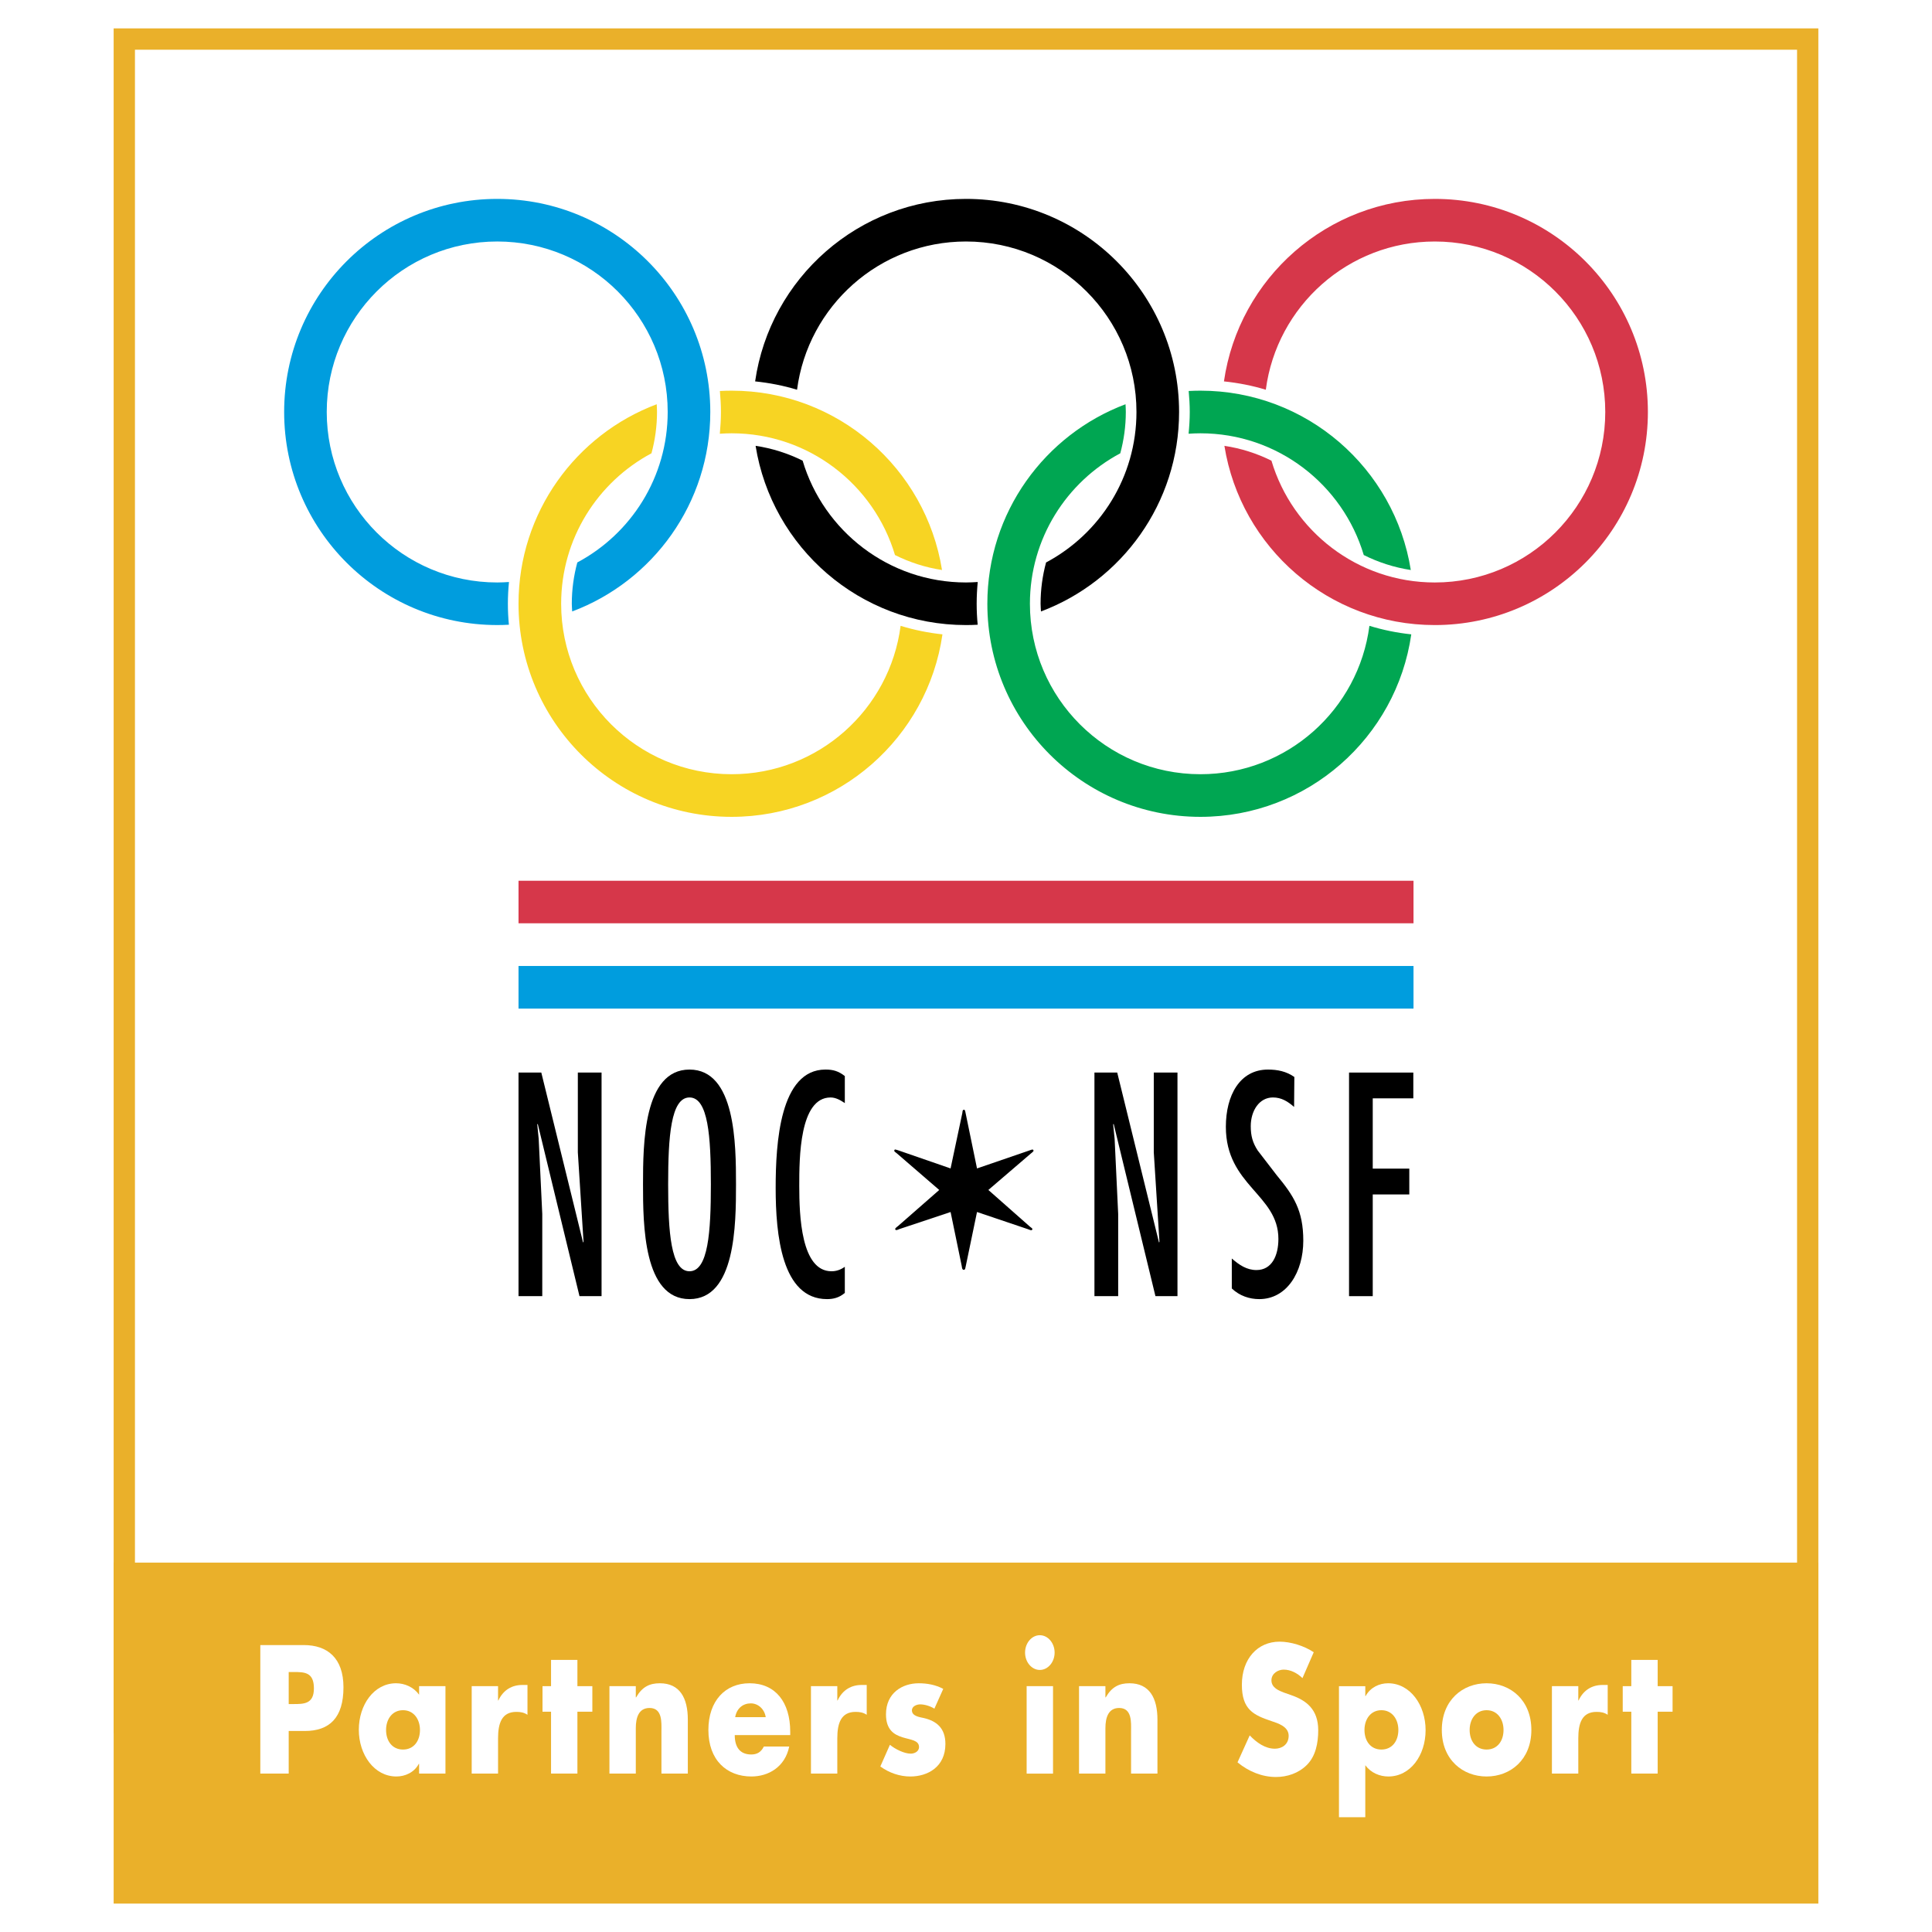
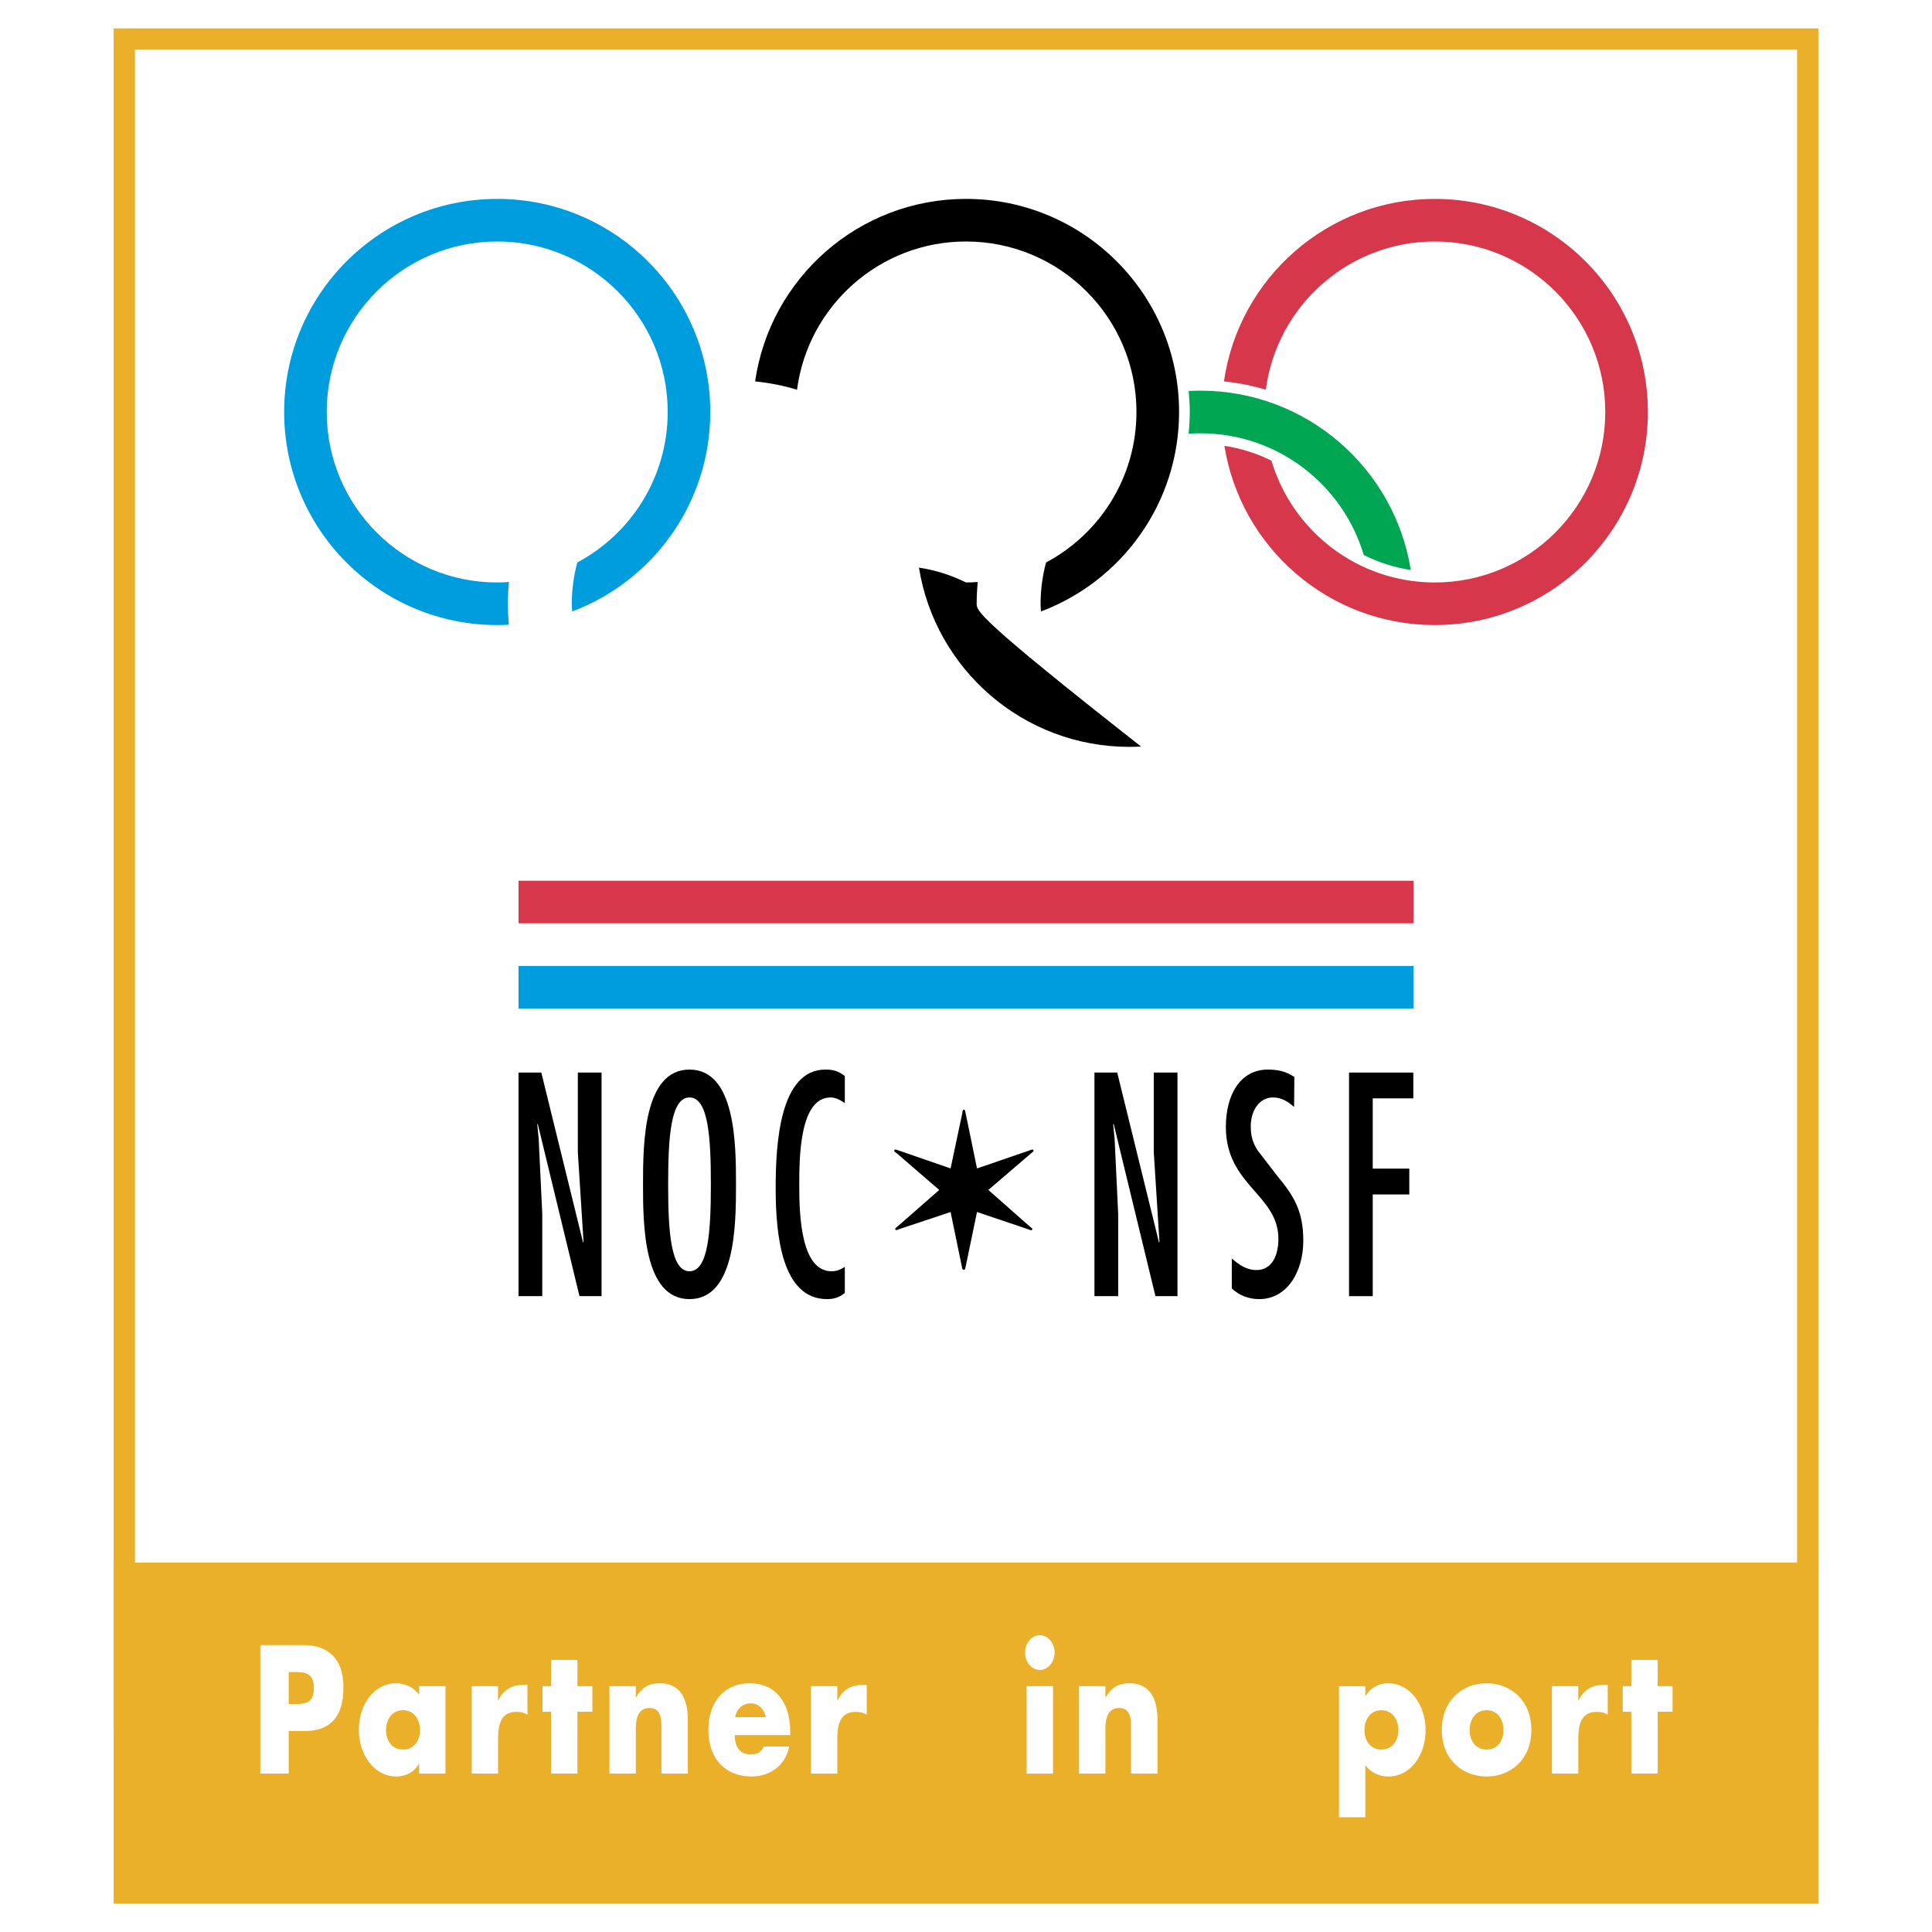
<svg xmlns="http://www.w3.org/2000/svg" version="1.0" id="Layer_1" x="0px" y="0px" width="192.756px" height="192.756px" viewBox="0 0 192.756 192.756" enable-background="new 0 0 192.756 192.756" xml:space="preserve">
  <g>
    <polygon fill-rule="evenodd" clip-rule="evenodd" fill="#FFFFFF" points="0,0 192.756,0 192.756,192.756 0,192.756 0,0  " />
    <polygon fill-rule="evenodd" clip-rule="evenodd" fill="#FFFFFF" points="11.339,189.922 181.417,189.922 181.417,2.834    11.339,2.834 11.339,189.922  " />
    <path fill-rule="evenodd" clip-rule="evenodd" fill="#009DDE" d="M50.671,60.237c0-0.732,0.039-1.455,0.11-2.17   c-0.391,0.024-0.78,0.046-1.173,0.046c-9.394,0-17.009-7.617-17.009-17.012c0-9.392,7.615-17.007,17.009-17.007   c9.394,0,17.008,7.615,17.008,17.007c0,6.506-3.652,12.156-9.017,15.015c-0.355,1.315-0.55,2.692-0.55,4.121   c0,0.259,0.028,0.512,0.038,0.769c8.052-3.027,13.779-10.793,13.779-19.905c0-11.738-9.516-21.257-21.257-21.257   c-11.742,0-21.259,9.519-21.259,21.257c0,11.743,9.518,21.26,21.259,21.26c0.391,0,0.778-0.01,1.164-0.032   C50.706,61.638,50.671,60.942,50.671,60.237L50.671,60.237z" />
    <path fill-rule="evenodd" clip-rule="evenodd" fill="#D6374A" d="M143.15,19.844c-10.703,0-19.556,7.913-21.037,18.208   c1.436,0.149,2.834,0.422,4.177,0.833c1.089-8.342,8.22-14.79,16.86-14.79c9.395,0,17.007,7.615,17.007,17.007   c0,9.395-7.612,17.012-17.007,17.012c-7.705,0-14.209-5.13-16.299-12.153c-1.455-0.723-3.032-1.23-4.692-1.479   c1.618,10.134,10.4,17.881,20.991,17.881c11.74,0,21.26-9.517,21.26-21.26C164.41,29.363,154.891,19.844,143.15,19.844   L143.15,19.844z" />
-     <path fill-rule="evenodd" clip-rule="evenodd" fill="#F7D423" d="M89.854,62.439c-1.082,8.352-8.218,14.805-16.86,14.805   c-9.393,0-17.008-7.615-17.008-17.007c0-6.501,3.65-12.151,9.012-15.012c0.355-1.316,0.552-2.693,0.552-4.124   c0-0.259-0.017-0.515-0.029-0.769c-8.055,3.025-13.788,10.796-13.788,19.905c0,11.741,9.518,21.26,21.261,21.26   c10.703,0,19.556-7.913,21.035-18.208C92.594,63.139,91.197,62.849,89.854,62.439L89.854,62.439z" />
-     <path fill-rule="evenodd" clip-rule="evenodd" fill="#F7D423" d="M72.994,43.23c7.7,0,14.207,5.122,16.299,12.146   c1.453,0.725,3.027,1.24,4.692,1.494C92.369,46.729,83.59,38.977,72.994,38.977c-0.393,0-0.784,0.012-1.172,0.032   c0.063,0.69,0.107,1.389,0.107,2.092c0,0.735-0.046,1.458-0.112,2.173C72.206,43.247,72.596,43.23,72.994,43.23L72.994,43.23z" />
-     <path fill-rule="evenodd" clip-rule="evenodd" fill="#00A652" d="M136.627,62.439c-1.082,8.352-8.218,14.805-16.86,14.805   c-9.395,0-17.012-7.615-17.012-17.007c0-6.501,3.652-12.151,9.017-15.012c0.354-1.316,0.551-2.693,0.551-4.124   c0-0.259-0.017-0.515-0.029-0.769c-8.054,3.025-13.786,10.796-13.786,19.905c0,11.741,9.517,21.26,21.26,21.26   c10.703,0,19.556-7.913,21.035-18.208C139.366,63.139,137.97,62.849,136.627,62.439L136.627,62.439z" />
    <path fill-rule="evenodd" clip-rule="evenodd" fill="#00A652" d="M119.767,43.23c7.7,0,14.206,5.122,16.296,12.146   c1.453,0.725,3.028,1.24,4.692,1.494c-1.613-10.141-10.397-17.893-20.988-17.893c-0.396,0-0.786,0.012-1.172,0.032   c0.063,0.69,0.107,1.389,0.107,2.092c0,0.735-0.047,1.458-0.117,2.173C118.976,43.247,119.369,43.23,119.767,43.23L119.767,43.23z" />
-     <path fill-rule="evenodd" clip-rule="evenodd" d="M97.442,60.237c0-0.732,0.039-1.458,0.107-2.17   c-0.391,0.024-0.776,0.046-1.172,0.046c-7.705,0-14.209-5.13-16.299-12.153c-1.455-0.723-3.027-1.23-4.692-1.479   c1.619,10.134,10.4,17.881,20.991,17.881c0.391,0,0.781-0.01,1.167-0.032C97.477,61.638,97.442,60.942,97.442,60.237L97.442,60.237   z" />
+     <path fill-rule="evenodd" clip-rule="evenodd" d="M97.442,60.237c0-0.732,0.039-1.458,0.107-2.17   c-0.391,0.024-0.776,0.046-1.172,0.046c-1.455-0.723-3.027-1.23-4.692-1.479   c1.619,10.134,10.4,17.881,20.991,17.881c0.391,0,0.781-0.01,1.167-0.032C97.477,61.638,97.442,60.942,97.442,60.237L97.442,60.237   z" />
    <path fill-rule="evenodd" clip-rule="evenodd" d="M96.378,24.094c9.395,0,17.007,7.615,17.007,17.007   c0,6.509-3.652,12.158-9.019,15.017c-0.356,1.313-0.547,2.693-0.547,4.119c0,0.259,0.026,0.512,0.039,0.769   c8.05-3.027,13.779-10.793,13.779-19.905c0-11.738-9.517-21.257-21.26-21.257c-10.703,0-19.556,7.913-21.038,18.208   c1.438,0.149,2.839,0.422,4.182,0.833C80.609,30.542,87.738,24.094,96.378,24.094L96.378,24.094z" />
    <polygon fill-rule="evenodd" clip-rule="evenodd" points="53.746,113.637 54.102,121.119 54.102,129.318 51.733,129.318    51.733,107.01 54.006,107.01 58.174,123.963 58.219,123.904 57.651,114.965 57.651,107.01 60.018,107.01 60.018,129.318    57.816,129.318 53.651,112.127 53.604,112.188 53.746,113.637  " />
    <path fill-rule="evenodd" clip-rule="evenodd" d="M73.431,118.164c0,4.023-0.046,11.449-4.64,11.449   c-4.591,0-4.637-7.426-4.637-11.449c0-4.025,0.046-11.453,4.637-11.453C73.385,106.711,73.431,114.139,73.431,118.164   L73.431,118.164L73.431,118.164z M66.661,118.164c0,4.734,0.263,8.67,2.13,8.67c1.873,0,2.133-3.936,2.133-8.67   s-0.26-8.67-2.133-8.67C66.924,109.494,66.661,113.43,66.661,118.164L66.661,118.164z" />
    <path fill-rule="evenodd" clip-rule="evenodd" d="M84.288,110.057c-0.442-0.299-0.908-0.562-1.421-0.562   c-3.105,0-3.125,6.035-3.125,8.818c0,2.957,0.176,8.521,3.218,8.521c0.486,0,0.908-0.15,1.328-0.445v2.605   c-0.552,0.473-1.13,0.619-1.775,0.619c-4.524,0-5.125-6.42-5.125-11.096c0-4.467,0.422-11.807,4.971-11.807   c0.754,0,1.287,0.148,1.929,0.65V110.057L84.288,110.057z" />
    <path fill-rule="evenodd" clip-rule="evenodd" d="M102.716,114.777c0.088-0.023,0.4-0.199,0.4,0.041c0,0.068-0.269,0.27-0.269,0.27   l-4.238,3.635l4.15,3.664c0.044,0.045,0.244,0.154,0.244,0.244c0,0.066-0.065,0.109-0.132,0.109c-0.068,0-0.269-0.09-0.332-0.109   l-5.063-1.709l-1.13,5.438c-0.042,0.131-0.022,0.332-0.198,0.332c-0.178,0-0.178-0.311-0.2-0.4l-1.108-5.369l-5.127,1.709   c-0.088,0.043-0.4,0.197-0.4-0.021c0-0.09,0.266-0.27,0.288-0.291l4.106-3.596l-4.263-3.682c-0.066-0.068-0.22-0.131-0.22-0.223   c0-0.088,0.02-0.131,0.112-0.131c0.042,0,0.288,0.09,0.308,0.09l5.195,1.797l1.172-5.527c0.024-0.135,0-0.332,0.181-0.332   c0.112,0,0.132,0.332,0.154,0.377l1.13,5.482L102.716,114.777L102.716,114.777z" />
    <polygon fill-rule="evenodd" clip-rule="evenodd" points="111.207,113.637 111.561,121.119 111.561,129.318 109.193,129.318    109.193,107.01 111.466,107.01 115.633,123.963 115.68,123.904 115.113,114.965 115.113,107.01 117.477,107.01 117.477,129.318    115.279,129.318 111.109,112.127 111.062,112.188 111.207,113.637  " />
    <polygon fill-rule="evenodd" clip-rule="evenodd" points="141.007,107.01 141.007,109.582 136.959,109.582 136.959,116.594    140.606,116.594 140.606,119.17 136.959,119.17 136.959,129.318 134.594,129.318 134.594,107.01 141.007,107.01  " />
    <path fill-rule="evenodd" clip-rule="evenodd" d="M129.112,110.439c-0.647-0.562-1.268-0.945-2.114-0.945   c-1.365,0-2.21,1.33-2.21,2.869c0,0.977,0.198,1.658,0.696,2.426l1.89,2.457c1.689,2.041,2.656,3.52,2.656,6.537   c0,3.139-1.641,5.83-4.397,5.83c-0.969,0-1.965-0.324-2.736-1.064v-2.988c0.747,0.65,1.494,1.152,2.461,1.152   c1.543,0,2.188-1.449,2.188-3.107c0-4.436-5.242-5.324-5.242-11.184c0-3.135,1.39-5.711,4.202-5.711   c0.942,0,1.836,0.178,2.632,0.74L129.112,110.439L129.112,110.439z" />
    <polygon fill-rule="evenodd" clip-rule="evenodd" fill="#D6374A" points="51.733,92.126 141.026,92.126 141.026,87.873    51.733,87.873 51.733,92.126  " />
    <polygon fill-rule="evenodd" clip-rule="evenodd" fill="#FFFFFF" points="51.733,96.379 141.026,96.379 141.026,92.126    51.733,92.126 51.733,96.379  " />
    <polygon fill-rule="evenodd" clip-rule="evenodd" fill="#009DDE" points="51.733,100.629 141.026,100.629 141.026,96.376    51.733,96.376 51.733,100.629  " />
    <path fill-rule="evenodd" clip-rule="evenodd" fill="#EAB02A" d="M11.339,172.914h170.078V2.834H11.339V172.914L11.339,172.914   L11.339,172.914z M13.465,4.961h165.828v165.826H13.465V4.961L13.465,4.961z" />
    <polygon fill-rule="evenodd" clip-rule="evenodd" fill="#EAB02A" points="11.339,189.922 181.417,189.922 181.417,155.904    11.339,155.904 11.339,189.922  " />
    <path fill-rule="evenodd" clip-rule="evenodd" fill="#FFFFFF" d="M25.971,164.129h4.338c2.34,0,3.959,1.275,3.959,4.217   c0,3.029-1.388,4.355-3.859,4.355h-1.605v4.248h-2.833V164.129L25.971,164.129L25.971,164.129z M28.804,170.014h0.477   c1.028,0,2.038,0,2.038-1.564c0-1.617-0.938-1.633-2.038-1.633h-0.477V170.014L28.804,170.014z" />
    <path fill-rule="evenodd" clip-rule="evenodd" fill="#FFFFFF" d="M44.443,176.949h-2.629v-0.969h-0.031   c-0.462,0.867-1.372,1.26-2.24,1.26c-2.195,0-3.743-2.16-3.743-4.66s1.518-4.641,3.715-4.641c0.854,0,1.749,0.375,2.299,1.141   v-0.852h2.629V176.949L44.443,176.949L44.443,176.949z M38.518,172.6c0,1.104,0.62,1.953,1.69,1.953c1.07,0,1.692-0.85,1.692-1.953   c0-1.074-0.622-1.973-1.692-1.973C39.138,170.627,38.518,171.525,38.518,172.6L38.518,172.6z" />
    <path fill-rule="evenodd" clip-rule="evenodd" fill="#FFFFFF" d="M49.691,169.654h0.03c0.505-1.07,1.373-1.545,2.397-1.545h0.508   v2.975c-0.363-0.238-0.707-0.289-1.112-0.289c-1.46,0-1.823,1.141-1.823,2.637v3.518h-2.63v-8.721h2.63V169.654L49.691,169.654z" />
    <polygon fill-rule="evenodd" clip-rule="evenodd" fill="#FFFFFF" points="57.608,176.949 54.978,176.949 54.978,170.777    54.126,170.777 54.126,168.229 54.978,168.229 54.978,165.609 57.608,165.609 57.608,168.229 59.098,168.229 59.098,170.777    57.608,170.777 57.608,176.949  " />
    <path fill-rule="evenodd" clip-rule="evenodd" fill="#FFFFFF" d="M63.434,169.35h0.029c0.605-1.055,1.343-1.41,2.371-1.41   c1.995,0,2.79,1.479,2.79,3.623v5.387h-2.632v-4.248c0-0.834,0.117-2.297-1.186-2.297c-1.069,0-1.372,0.936-1.372,2.023v4.521   h-2.63v-8.721h2.63V169.35L63.434,169.35z" />
    <path fill-rule="evenodd" clip-rule="evenodd" fill="#FFFFFF" d="M78.841,173.109h-5.535c0,1.258,0.564,1.936,1.646,1.936   c0.566,0,0.969-0.219,1.26-0.795h2.529c-0.42,2.055-2.083,2.99-3.774,2.99c-2.456,0-4.291-1.631-4.291-4.641   c0-2.908,1.688-4.66,4.105-4.66c2.573,0,4.06,1.869,4.06,4.846V173.109L78.841,173.109L78.841,173.109z M76.397,171.322   c-0.129-0.834-0.779-1.377-1.487-1.377c-0.769,0-1.404,0.477-1.562,1.377H76.397L76.397,171.322z" />
    <path fill-rule="evenodd" clip-rule="evenodd" fill="#FFFFFF" d="M83.539,169.654h0.029c0.505-1.07,1.375-1.545,2.4-1.545h0.505   v2.975c-0.364-0.238-0.708-0.289-1.111-0.289c-1.46,0-1.824,1.141-1.824,2.637v3.518h-2.629v-8.721h2.629V169.654L83.539,169.654z" />
-     <path fill-rule="evenodd" clip-rule="evenodd" fill="#FFFFFF" d="M93.224,170.473c-0.405-0.254-0.967-0.428-1.418-0.428   c-0.3,0-0.823,0.158-0.823,0.6c0,0.596,0.823,0.678,1.187,0.764c1.226,0.287,2.153,0.969,2.153,2.586   c0,2.295-1.777,3.246-3.499,3.246c-1.057,0-2.097-0.355-2.993-1l0.955-2.162c0.537,0.439,1.431,0.883,2.08,0.883   c0.332,0,0.825-0.184,0.825-0.662c0-0.682-0.825-0.715-1.646-0.969c-0.825-0.258-1.65-0.73-1.65-2.295   c0-2.145,1.65-3.096,3.267-3.096c0.84,0,1.677,0.15,2.446,0.559L93.224,170.473L93.224,170.473z" />
    <path fill-rule="evenodd" clip-rule="evenodd" fill="#FFFFFF" d="M102.428,168.229h2.632v8.725h-2.632V168.229L102.428,168.229   L102.428,168.229z M105.219,164.881c0,0.949-0.667,1.73-1.476,1.73c-0.808,0-1.472-0.781-1.472-1.73   c0-0.955,0.664-1.736,1.472-1.736C104.552,163.145,105.219,163.926,105.219,164.881L105.219,164.881z" />
    <path fill-rule="evenodd" clip-rule="evenodd" fill="#FFFFFF" d="M110.289,169.35h0.029c0.607-1.055,1.345-1.41,2.368-1.41   c1.997,0,2.793,1.479,2.793,3.623v5.387h-2.632v-4.248c0-0.834,0.117-2.297-1.185-2.297c-1.071,0-1.374,0.936-1.374,2.023v4.521   h-2.632v-8.721h2.632V169.35L110.289,169.35z" />
-     <path fill-rule="evenodd" clip-rule="evenodd" fill="#FFFFFF" d="M129.947,167.428c-0.522-0.51-1.187-0.85-1.88-0.85   c-0.522,0-1.216,0.357-1.216,1.07c0,0.75,0.767,1.037,1.257,1.225l0.721,0.254c1.519,0.527,2.69,1.432,2.69,3.504   c0,1.277-0.259,2.586-1.128,3.453c-0.85,0.85-1.992,1.207-3.091,1.207c-1.375,0-2.717-0.541-3.833-1.461l1.216-2.689   c0.708,0.732,1.548,1.328,2.515,1.328c0.664,0,1.372-0.391,1.372-1.293c0-0.936-1.113-1.258-1.719-1.463   c-1.777-0.596-2.949-1.141-2.949-3.623c0-2.602,1.577-4.301,3.76-4.301c1.099,0,2.441,0.406,3.41,1.055L129.947,167.428   L129.947,167.428z" />
    <path fill-rule="evenodd" clip-rule="evenodd" fill="#FFFFFF" d="M136.217,169.213h0.031c0.477-0.867,1.372-1.273,2.239-1.273   c2.212,0,3.745,2.178,3.745,4.678c0,2.514-1.519,4.623-3.716,4.623c-0.85,0-1.733-0.355-2.3-1.123v5.188h-2.627v-13.076h2.627   V169.213L136.217,169.213L136.217,169.213z M136.134,172.6c0,1.104,0.62,1.953,1.689,1.953s1.691-0.85,1.691-1.953   c0-1.074-0.622-1.973-1.691-1.973S136.134,171.525,136.134,172.6L136.134,172.6z" />
    <path fill-rule="evenodd" clip-rule="evenodd" fill="#FFFFFF" d="M152.784,172.6c0,2.957-2.08,4.641-4.466,4.641   c-2.37,0-4.468-1.668-4.468-4.641c0-2.979,2.083-4.66,4.468-4.66C150.704,167.939,152.784,169.621,152.784,172.6L152.784,172.6   L152.784,172.6z M146.627,172.6c0,1.104,0.62,1.953,1.691,1.953c1.069,0,1.689-0.85,1.689-1.953c0-1.074-0.62-1.973-1.689-1.973   C147.247,170.627,146.627,171.525,146.627,172.6L146.627,172.6z" />
    <path fill-rule="evenodd" clip-rule="evenodd" fill="#FFFFFF" d="M157.467,169.654h0.029c0.503-1.07,1.372-1.545,2.399-1.545h0.506   v2.975c-0.361-0.238-0.708-0.289-1.113-0.289c-1.46,0-1.821,1.141-1.821,2.637v3.518h-2.632v-8.721h2.632V169.654L157.467,169.654z   " />
    <polygon fill-rule="evenodd" clip-rule="evenodd" fill="#FFFFFF" points="165.387,176.949 162.755,176.949 162.755,170.777    161.9,170.777 161.9,168.229 162.755,168.229 162.755,165.609 165.387,165.609 165.387,168.229 166.873,168.229 166.873,170.777    165.387,170.777 165.387,176.949  " />
  </g>
</svg>